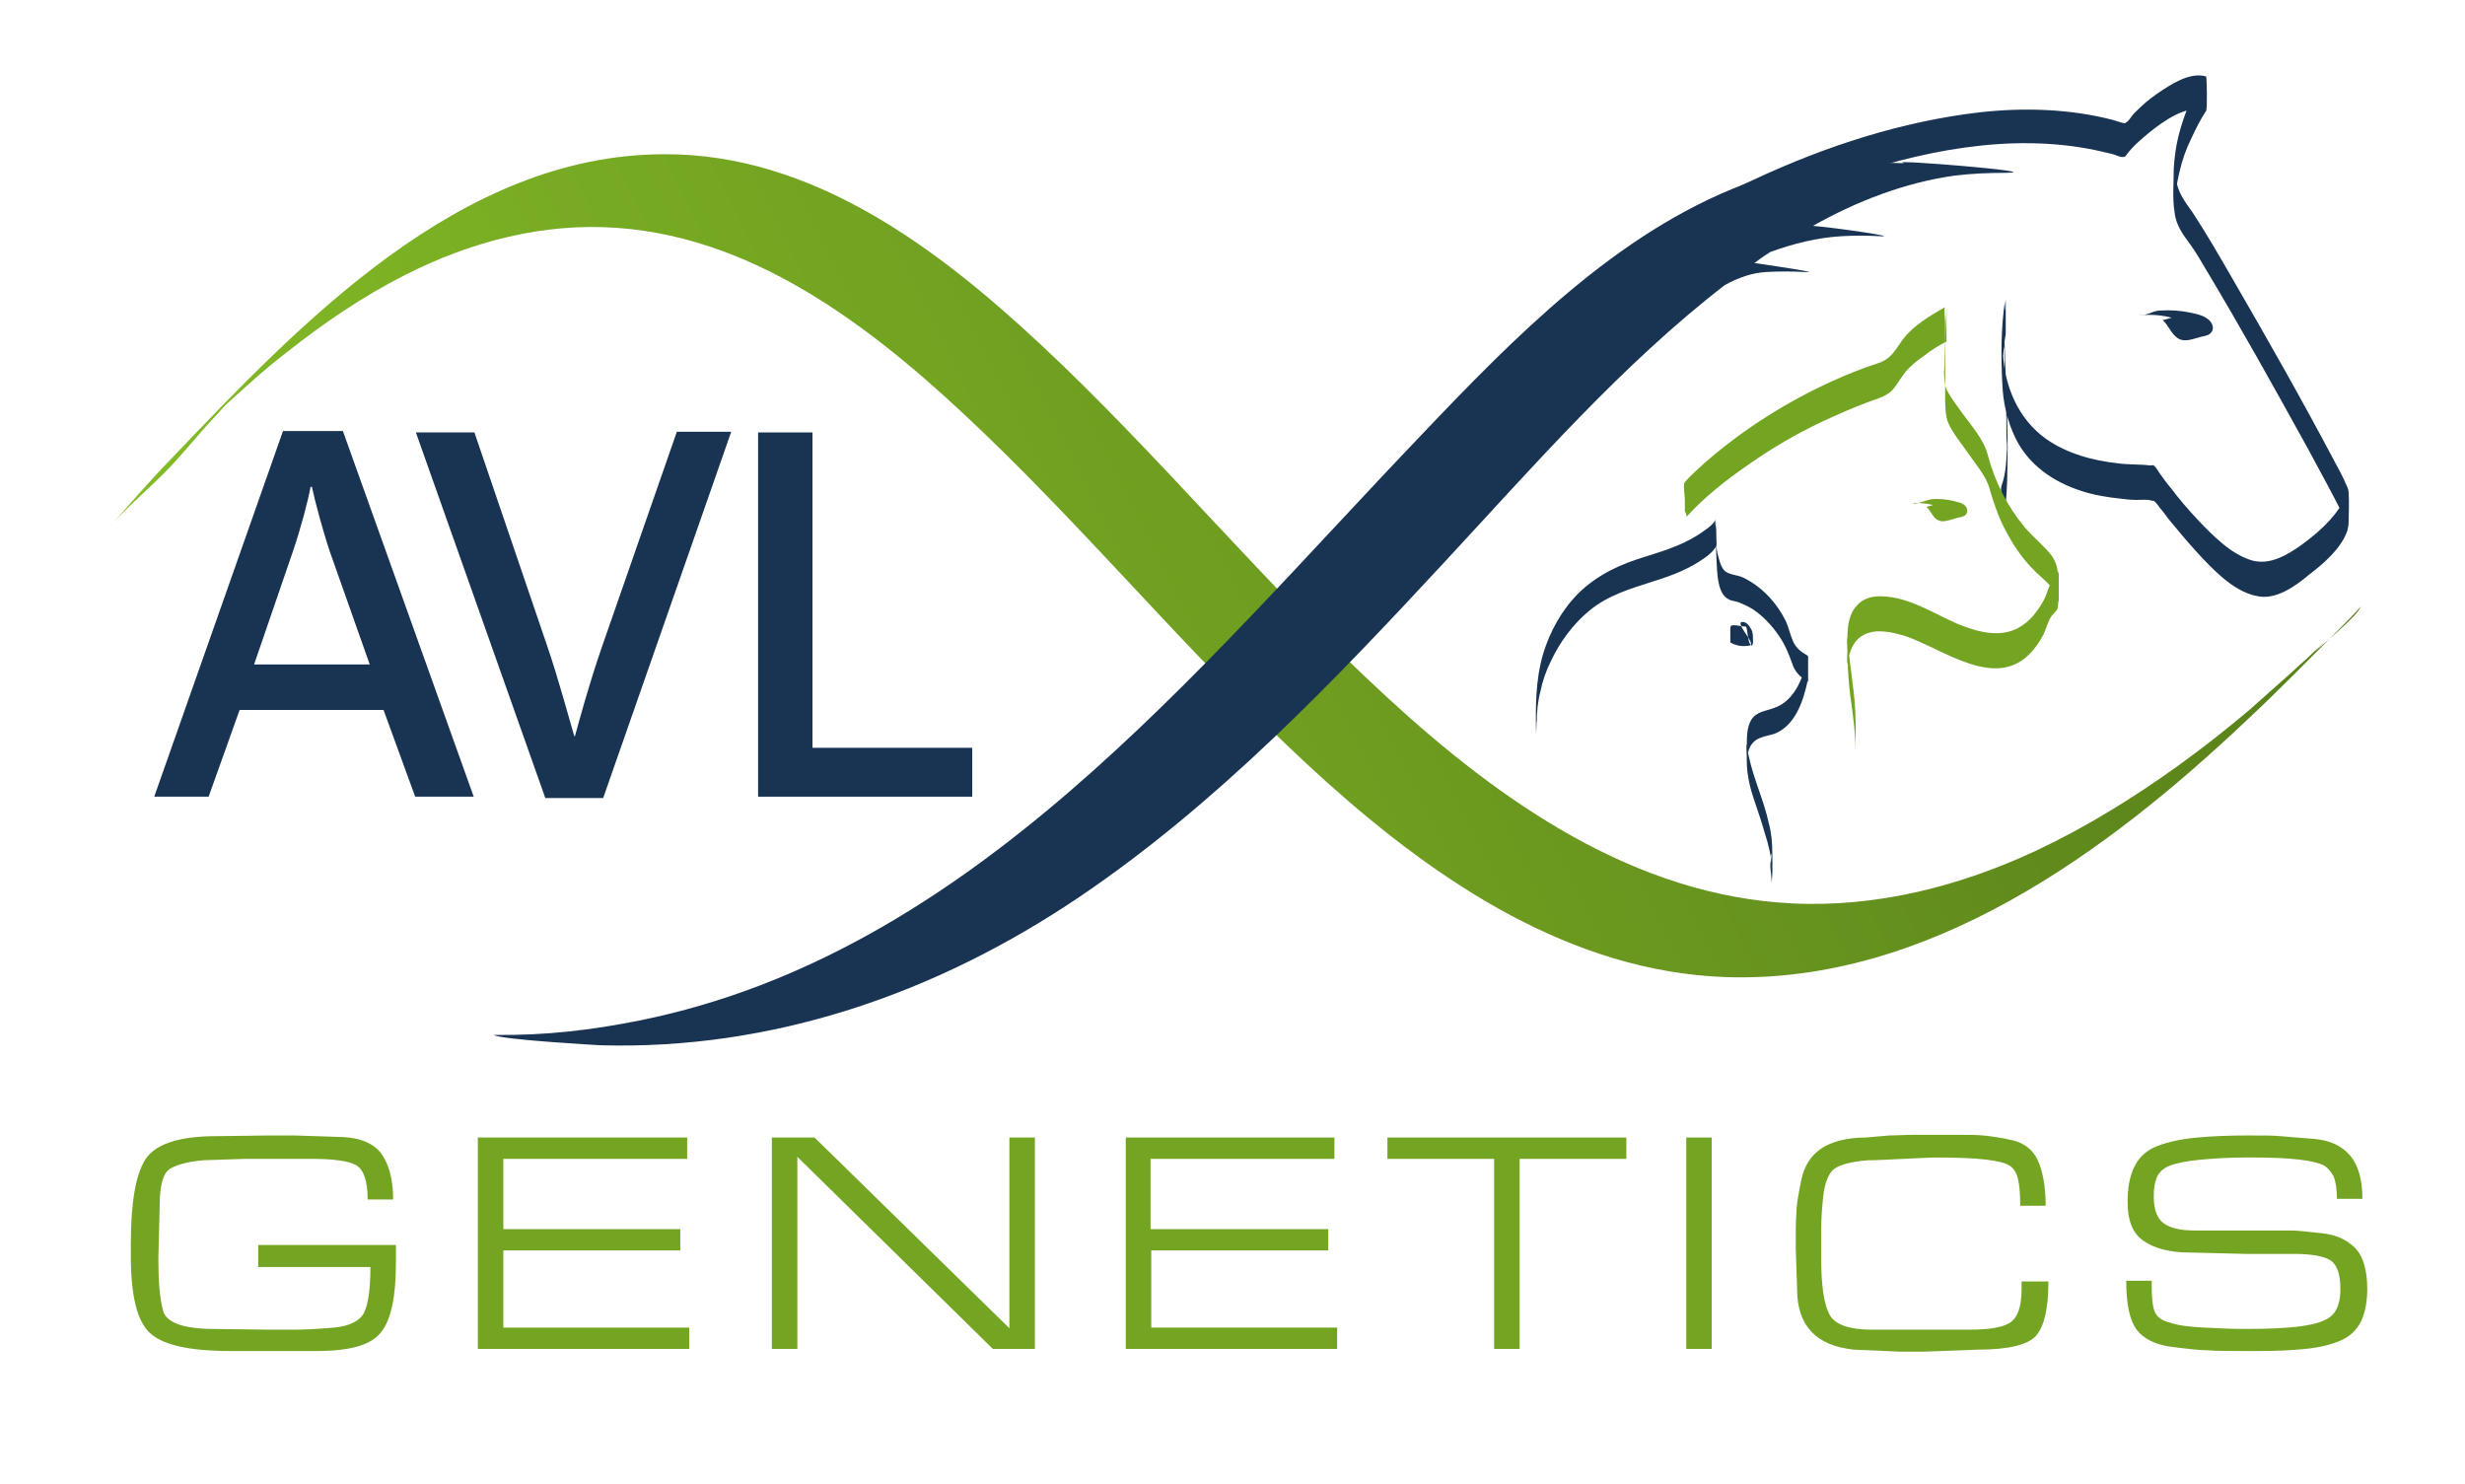
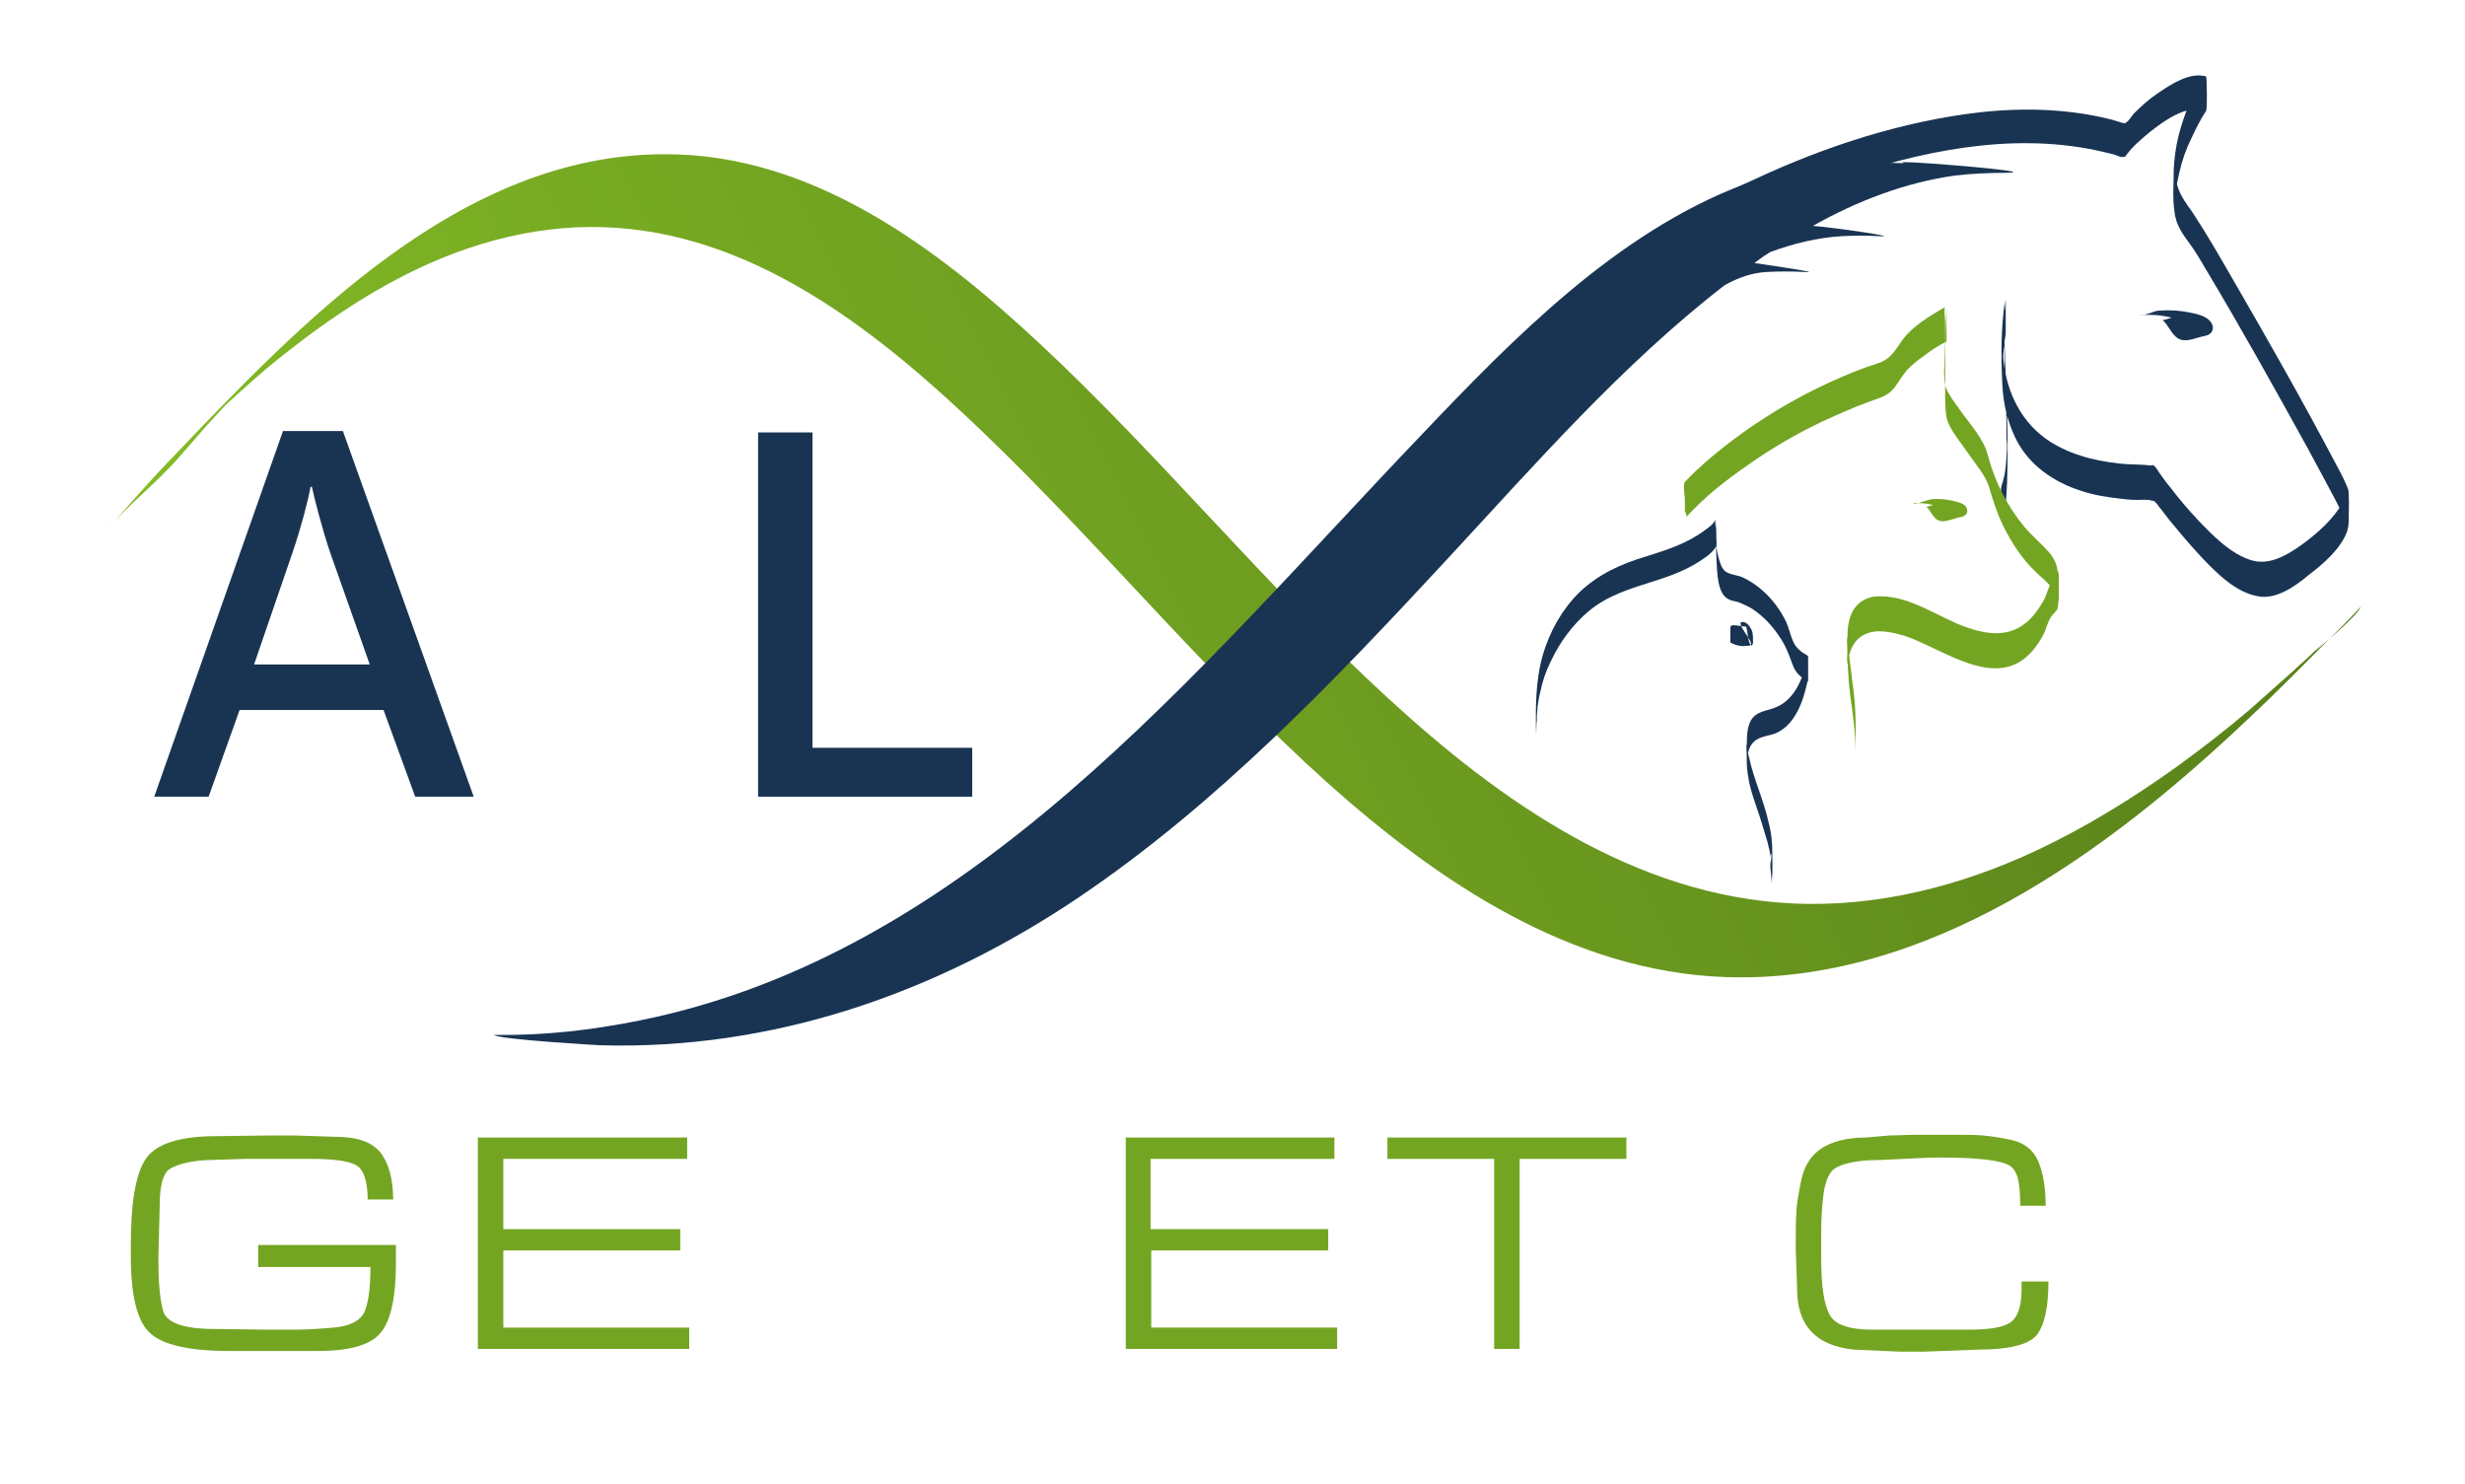
<svg xmlns="http://www.w3.org/2000/svg" id="Calque_1" x="0px" y="0px" viewBox="0 0 358 215.5" style="enable-background:new 0 0 358 215.5;" xml:space="preserve">
  <style type="text/css">
	.st0{fill:#74A522;}
	.st1{fill:#193453;}
	.st2{fill:url(#SVGID_1_);}
</style>
  <g>
    <path class="st0" d="M37.5,180.8h20v2.7c0,4.8-0.7,8.1-2.1,9.9c-1.4,1.9-4.5,2.8-9.3,2.8h-7.5h-5.3c-5.8,0-9.7-0.9-11.5-2.6   c-1.9-1.7-2.8-5.5-2.8-11.2v-1.7c0-6,0.7-10.1,2.1-12.3c1.4-2.2,4.8-3.4,10.3-3.4l7.7-0.1h3.7l6.1,0.2c2.9,0,5,0.7,6.3,2.2   c1.2,1.5,1.9,3.8,1.9,6.9h-3.7c0-2.7-0.6-4.4-1.7-5s-3.3-0.9-6.3-0.9h-6.3h-3.6l-6,0.2c-2.3,0.2-4,0.7-4.9,1.3s-1.4,2.4-1.4,5.1   l-0.2,7.9c0,3.3,0.2,5.8,0.7,7.6c0.5,1.7,3,2.6,7.4,2.6l7.8,0.1h3.3h0.7c1.4,0,3.3-0.1,5.6-0.3s3.8-1,4.4-2.2   c0.6-1.3,0.9-3.5,0.9-6.6H37.5V180.8z" />
    <path class="st0" d="M98.8,178.5v3.1H73.1v11.2h27v3.1H69.4v-30.7h30.4v3.1H73.1v10.2L98.8,178.5L98.8,178.5z" />
-     <path class="st0" d="M112.1,195.9v-30.7h6.2l28.3,27.7v-27.7h3.7v30.7h-6.1L115.8,168v27.9L112.1,195.9L112.1,195.9z" />
    <path class="st0" d="M192.9,178.5v3.1h-25.7v11.2h27v3.1h-30.7v-30.7h30.3v3.1h-26.7v10.2L192.9,178.5L192.9,178.5z" />
    <path class="st0" d="M217,195.9v-27.6h-15.5v-3.1h34.7v3.1h-15.5v27.6H217z" />
-     <path class="st0" d="M248.6,195.9h-3.7v-30.7h3.7V195.9z" />
    <path class="st0" d="M287.3,196l-7.9,0.3H276l-6.8-0.3c-5.5-0.6-8.2-3.5-8.2-8.8l-0.2-5.9c0-2.3,0-4.1,0.1-5.2   c0-1.1,0.3-2.7,0.7-4.7c0.4-2,1.4-3.6,2.9-4.6s3.7-1.6,6.4-1.6c1.2-0.1,2.4-0.2,3.5-0.3c1.1,0,2.4-0.1,3.8-0.1h1.1h4.4   c1.8,0,3.2,0,4.3,0.1c1.1,0.1,2.6,0.3,4.3,0.7s3,1.4,3.7,3s1.1,3.8,1.1,6.5h-3.7v-0.3c0-1.4-0.1-2.6-0.3-3.5s-0.6-1.6-1.2-2   s-1.8-0.7-3.5-0.9s-4-0.3-7-0.3c-1.1,0-2.8,0.1-5,0.2s-3.9,0.2-5.1,0.2c-2.6,0.2-4.3,0.7-5.1,1.4c-0.7,0.7-1.2,2-1.4,3.8   c-0.2,1.8-0.3,3.4-0.3,4.9s0,2.9,0,4.2c0,3.9,0.4,6.6,1.2,8.1c0.8,1.5,2.9,2.2,6.2,2.2h7.2h6.9c2.8,0,4.8-0.3,5.9-1   s1.7-2.3,1.7-4.8v-1.2h3.9c0,3.9-0.6,6.5-1.8,7.9C294.5,195.3,291.7,196,287.3,196z" />
-     <path class="st0" d="M337.4,169.2c-0.6-0.3-1.8-0.6-3.5-0.8s-3.9-0.3-6.5-0.3h-1.3c-2,0-4.1,0.1-6.3,0.3c-2.2,0.2-3.7,0.5-4.7,0.9   s-1.6,1-1.9,1.8s-0.4,1.6-0.4,2.7c0,1.9,0.5,3.2,1.5,3.9s2.5,1,4.5,1h3.4h7.2c1.3,0,2.4,0,3.4,0s2.5,0.2,4.4,0.4   c2,0.2,3.6,0.9,4.8,2.1c1.2,1.2,1.8,3.2,1.8,6c0,1.9-0.3,3.4-0.9,4.7c-0.6,1.2-1.6,2.2-3,2.8s-3.1,1-5.1,1.2s-4.1,0.3-6.5,0.3h-2.4   c-2.3,0-4,0-5.2-0.1c-1.2,0-2.9-0.2-5.3-0.5s-4.1-1.2-5.1-2.5c-1-1.4-1.5-3.7-1.5-7.1h3.7v0.7c0,1.7,0.1,2.9,0.4,3.7s1,1.4,2.3,1.7   c1.2,0.4,2.8,0.6,4.9,0.7c2,0.1,4,0.2,6,0.2c3.2,0,5.9-0.1,8.1-0.4s3.7-0.8,4.5-1.6s1.2-2,1.2-3.8c0-2.2-0.5-3.6-1.5-4.2   c-1-0.6-2.8-0.9-5.2-0.9h-7l-8.2-0.2c-2.9,0-5.1-0.6-6.7-1.7c-1.6-1.1-2.3-3-2.3-5.6c0-2.1,0.3-3.8,1-5.2s1.8-2.4,3.4-3   s3.5-1,5.7-1.2s4.6-0.3,7.3-0.3c2.2,0,3.9,0,4.8,0.1s2.6,0.2,4.9,0.4s4,1,5.2,2.4s1.8,3.5,1.8,6.3h-3.7c0-1.5-0.2-2.6-0.5-3.3   C338.5,170.1,338,169.5,337.4,169.2z" />
  </g>
  <g>
    <path class="st1" d="M60.3,115.7l-4.6-12.6H34.8l-4.5,12.6h-7.9l18.7-53.1h8.7l19,53.1H60.3z M47.9,80.1c-1.1-3.3-2.2-7.5-2.6-9.4   h-0.2c-0.3,1.8-1.4,6-2.6,9.5l-5.6,16.3h16.8L47.9,80.1z" />
-     <path class="st1" d="M87.6,115.9h-8.4L60.4,62.8h8.5l10.6,31.1c1.7,5,3.1,10.3,3.9,13h0.1c0.7-2.5,2-7.4,3.9-12.9l10.9-31.3h7.9   L87.6,115.9z" />
    <path class="st1" d="M110.1,115.7V62.8h7.9v45.8h23.2v7.1L110.1,115.7L110.1,115.7z" />
  </g>
  <g>
    <linearGradient id="SVGID_1_" gradientUnits="userSpaceOnUse" x1="58.023" y1="76.439" x2="293.567" y2="217.644" gradientTransform="matrix(0.997 7.914005e-02 7.914005e-02 -0.997 -8.416 213.829)">
      <stop offset="0" style="stop-color:#83BB26" />
      <stop offset="0.509" style="stop-color:#6E9D20" />
      <stop offset="1" style="stop-color:#58801A" />
    </linearGradient>
    <path class="st2" d="M26,66.4c1.8-2,3.5-4.1,5.4-6.1c0.7-0.8,1.5-1.6,2.2-2.4c4.1-4.4-5.9,5.6-1.7,1.7c3.2-2.9,6.3-5.8,9.7-8.4   c5.3-4.2,11-8.1,17.1-11.2c9.6-4.9,20.2-7.7,31-6.9c20.9,1.5,38.4,15.6,53,29.6c17.2,16.5,32.3,35,50,50.9   c16.2,14.5,35.5,27.5,57.9,28.3c29.4,1,55.4-18.1,75.7-37.3c4.4-4.1,8.6-8.4,12.9-12.7c0.7-0.7,3.6-3.6,3.6-3.8   c0.1,0.9-5.9,5.9-6.6,6.5c2.6-2.6,1.3-1.3-0.6,0.5c-0.8,0.8-1.7,1.5-2.5,2.3c-2.1,1.9-4.2,3.7-6.3,5.6c-3.4,2.9-7,5.7-10.6,8.3   c-6.4,4.6-13.2,8.8-20.4,12.2c-11.1,5.2-23.2,8.3-35.5,7.7c-22.9-1.1-42.4-14.8-58.7-29.8c-17.8-16.3-33-35.1-50.6-51.5   C136.1,36,117.9,22.3,96.5,22.4c-29.7,0-52.9,24.6-71.8,44.4c-3.2,3.3-6.2,6.8-9.2,10.2C18.6,73.3,22.7,70.2,26,66.4L26,66.4z" />
  </g>
  <g>
    <g>
      <path class="st1" d="M248.1,34.2c5.9-3.3,12.3-5.9,18.7-8.1c11.8-4.1,25-6.9,37.5-4.3c0.9,0.2,1.8,0.4,2.6,0.6    c0.4,0.1,0.9,0.4,1.3,0.4c0.5,0,0.4,0,0.7-0.4c0.9-1.2,2.1-2.2,3.3-3.2c2-1.6,5.3-4,8-3.2c0-1.7,0-3.3,0-5c-1.8,2.6-3,5.6-3.8,8.7    c-0.4,1.6-0.6,3.2-0.7,4.8c0,2-0.2,4.2,0.1,6.2c0.2,2,1.2,3.3,2.3,4.8c0.8,1.1,1.5,2.3,2.2,3.5c5.1,8.5,10,17.3,14.8,26    c1.7,3.2,3.5,6.4,5.1,9.6c0.2,0.4,0.3,0.7,0.5,1.1c0,0,0,0.1,0.1,0.1l0,0v0.1c0-1.5,0-3,0-4.4c-0.2,0.4-0.3,0.9-0.5,1.4    c-1.4,2.5-3.8,4.6-6,6.2c-2.1,1.5-4.6,3-7.2,2.3c-3.1-0.9-5.7-3.6-7.9-5.9c-1.4-1.5-2.7-3-3.9-4.6c-0.6-0.7-1.1-1.4-1.6-2.1    c-0.2-0.3-0.6-1-0.9-1.2c-0.1-0.1-0.3,0-0.5,0c-1.5-0.2-3.1-0.1-4.6-0.3c-3.7-0.4-7.5-1.4-10.6-3.6c-4-2.9-5.9-7.5-6.2-12.2    c0-0.6-0.1-2.5-0.1,0.1s0,0.8,0.1,0.2c0.1-1.1,0.2-2.2,0.4-3.3c0-1.7,0-3.3,0-5c-0.3,2.4-0.2,5-0.2,7.5s0.1,5.1,0.2,7.6    c0.1,1.4,0.1,2.7,0.1,4.1c0,0.7,0,1.5,0.1,2.2c0,0.6-0.1,1.5,0-1.2c0,0.3,0,0.5,0,0.8c-0.1,2-0.1,4.1-0.8,6c-0.2,0.6,0,1.8,0,2.5    c0,0.6,0,1.2,0,1.8c0,0.2,0.1,0.6,0,0.7c0.7-1.8,0.7-3.7,0.8-5.6c0.1-3.2,0.1-6.4,0-9.6c0-2.7-0.2-5.4-0.3-8    c0-1.2-0.1-2.5-0.1-3.7c0-1.4-0.1,3.1,0,1.8c0-0.2,0-0.4,0-0.6c0-0.4,0.1-0.8,0.1-1.2c0.2-1.6-0.2-3.4,0-5    c-0.6,4-0.6,8.1-0.4,12.1c0.1,2.7,0.7,5.4,1.9,7.9c1.9,3.9,5.5,6.4,9.6,7.7c1.8,0.6,3.7,0.9,5.5,1.1c0.8,0.1,1.6,0.2,2.5,0.2    c0.7,0,1.5-0.1,2.2,0.1c0.4,0.1,0.2-0.1,0.6,0.3c0.3,0.3,0.5,0.7,0.8,1c0.6,0.8,1.2,1.6,1.9,2.4c1.3,1.6,2.7,3.2,4.1,4.7    c2.1,2.2,4.9,5,8.1,5.5c2.6,0.5,5.4-1.5,7.3-3.1c2.1-1.6,4.7-3.8,5.6-6.4c0.1-0.4,0.2-0.8,0.2-1.3c0-1.4,0.1-2.8,0-4.2    c0-0.4-0.1-0.7-0.3-1.1c-0.5-1.2-1.1-2.3-1.7-3.4c-4.7-8.9-9.7-17.7-14.8-26.5c-1.9-3.3-3.8-6.6-5.9-9.8c-1-1.4-2-2.7-2.3-4.4    c-0.1-0.5-0.1-1-0.2-1.4c-0.1-0.7-0.1,5,0,3.7c0-0.3,0-0.6,0.1-0.9c0.1-0.9,0.3-1.8,0.5-2.7c0.4-1.8,1-3.5,1.8-5.1    c0.6-1.3,1.3-2.7,2.1-3.9c0.2-0.3,0.1-5,0-5c-2.4-0.7-5.2,1.2-7.1,2.5c-1.2,0.8-2.3,1.8-3.3,2.8c-0.4,0.4-0.7,1-1.1,1.3    s-0.3,0.2-0.8,0.1c-0.4-0.1-0.9-0.3-1.3-0.4c-6.2-1.6-12.8-1.8-19.2-1.1c-11.3,1.3-22.4,4.9-32.7,9.7c-2.2,1-4.4,2.1-6.6,3.3    c-0.2,0.1,0,2.2,0,2.5C248,32,248.2,34.1,248.1,34.2L248.1,34.2z" />
    </g>
  </g>
  <g>
    <g>
      <path class="st0" d="M244.9,75.1c2.6-2.9,5.8-5.4,9-7.6c3.4-2.4,7-4.5,10.8-6.3c2.2-1,4.4-2,6.6-2.8c1.5-0.6,2.9-0.8,3.9-2.2    c0.6-0.8,1.1-1.7,1.8-2.5c0.7-0.7,1.5-1.4,2.4-2c1-0.8,2.1-1.5,3.3-2.1c0-1.6,0-3.3,0-4.9c-0.1,2-0.2,4-0.2,6.1s0,4.2,0,6.3    c0,1.2,0,2.4,0.2,3.5c0.2,1,0.8,1.9,1.4,2.8c0.9,1.3,1.9,2.6,2.8,3.9c0.8,1.1,1.6,2.2,2,3.5c0.6,2.1,1.3,4.2,2.3,6.1    c1.1,2.1,2.4,4.1,4.1,5.8c1.3,1.4,3.6,2.8,3.7,5c0-1.6,0-3.3,0-4.9c-0.1,0.9-0.6,1-1,1.6c-0.5,0.8-0.7,1.9-1.2,2.8    c-0.9,1.6-2,3.1-3.7,4c-2.8,1.5-6.1,0.5-8.8-0.6c-3.5-1.5-7-3.9-11-4c-1.8-0.1-3.4,0.6-4.3,2.3c-0.7,1.4-0.7,3-0.7,4.6    c0,2.5,0.1,4.9,0.4,7.4c0.4,2.8,0.8,5.6,0.8,8.5c0,0.9,0-0.8,0-0.9c0-1.1,0-2.3,0-3.4c0-2.1-0.2-4.2-0.5-6.3    c-0.1-1.1-0.3-2.2-0.4-3.3c-0.1-0.6-0.1-1.1-0.2-1.7c0-0.3,0-0.5-0.1-0.8c-0.1-0.9-0.1-0.4,0,1.5c-0.1,1.9,0,2.3,0.1,1.4    c0.3-1.6,0.9-3.1,2.5-3.8c1.7-0.8,3.8-0.3,5.6,0.2c5.6,1.8,13.5,8.3,18.7,2.2c0.6-0.7,1.2-1.6,1.6-2.4s0.6-1.9,1.2-2.7    c0.5-0.6,0.9-0.7,0.9-1.6c0.1-1.2,0-2.5,0-3.7c0-1.7-0.3-2.8-1.5-4.1c-1.1-1.2-2.3-2.2-3.4-3.5c-2.5-3-4.3-6.6-5.3-10.4    c-0.6-2.4-2.6-4.5-4-6.5c-0.7-1-1.6-2.1-2.1-3.3c-0.1-0.4-0.2-0.7-0.2-1.1c-0.1-1.1,0-3.2-0.1,0.2c0.1-2,0.1-3.9,0.2-5.9    c0-0.9,0-1.8,0-2.7c0-0.2-0.2-2.1,0-2.2c-2.3,1.3-5,2.9-6.5,5.2c-1,1.5-1.7,2.5-3.4,3c-2.2,0.7-4.4,1.6-6.6,2.6    c-6.6,3-12.9,7-18.4,11.8c-1,0.9-2,1.8-2.9,2.8c-0.3,0.3,0,2.1,0,2.5c0,0.6,0,1.2,0,1.8C244.9,74.5,245,75.1,244.9,75.1    L244.9,75.1z" />
    </g>
  </g>
  <g>
    <g>
      <path class="st1" d="M223.2,103.2c0-0.1-0.1,2.6,0,1.4c0-0.2,0-0.4,0-0.6c0-0.4,0.1-0.8,0.1-1.3c0.1-0.7,0.2-1.5,0.4-2.2    c0.3-1.5,0.8-3,1.5-4.4c1.3-2.8,3.2-5.4,5.6-7.4c2.8-2.3,6-3.2,9.4-4.3c2.6-0.8,5.2-1.8,7.4-3.4c0.6-0.4,1.4-1.1,1.7-1.8    c0-1.2,0-2.5,0-3.7c-0.1,2-0.1,4,0,6c0.1,1.6,0.1,4.7,1.7,5.5c0.5,0.3,1.1,0.3,1.6,0.5c0.7,0.3,1.4,0.6,2,1c1.5,1,2.8,2.4,3.8,3.9    c0.9,1.3,1.4,2.6,1.9,4c0.4,1.2,1.1,1.9,2.3,2.6c0-1.2,0-2.5,0-3.8c-0.6,2.9-1.8,6.5-4.9,7.6c-1.3,0.5-2.6,0.5-3.4,1.8    c-0.6,1.1-0.6,2.4-0.6,3.6c0,1.5-0.1,3.1,0.2,4.6c0.2,1.5,0.7,2.9,1.2,4.4c0.6,1.7,1.1,3.4,1.6,5.1c0.2,0.8,0.4,1.6,0.5,2.3    c0.1,0.4,0.1,0.8,0.2,1.2c-0.5-2.3,0.1-2.1-0.2-0.9c-0.3,1.2,0.3,2.6,0,3.8c0.3-1.5,0.2-3.1,0.2-4.7c0-1.5-0.1-2.9-0.5-4.4    c-0.7-3.3-2.2-6.4-2.9-9.7c-0.1-0.3-0.1-0.6-0.2-0.8c0-0.2-0.1-0.4-0.1-0.6c-0.1-1-0.1-0.4,0,1.7c0.1-0.6,0.2-1.2,0.5-1.8    c0.8-1.4,2.1-1.4,3.4-1.8c3.1-1.1,4.3-4.8,4.9-7.6c0.1-0.6,0-1.3,0-1.9c0-0.2,0.2-1.8,0-1.9c-0.9-0.5-1.7-1.1-2.1-2.1    c-0.4-0.9-0.6-1.9-1-2.8c-1.3-2.7-3.5-5.1-6.2-6.4c-0.8-0.4-1.9-0.4-2.6-0.9c-0.6-0.5-0.8-1.3-1-2c-0.3-1-0.4-2-0.4-3    c0-0.2,0-0.5,0-0.7c0-0.4,0,3,0,2c0-0.1,0-0.2,0-0.3c0-0.7,0-1.4,0-2.1c0-0.5-0.2-1.2,0-1.6c-0.2,0.7-1,1.3-1.6,1.7    c-2.5,1.9-5.6,2.9-8.5,3.8c-3.7,1.1-7,2.6-9.8,5.3c-2.5,2.5-4.2,5.6-5.2,8.9c-1.1,3.8-1.1,7.7-1,11.7    C223.1,105.9,223.2,104.3,223.2,103.2L223.2,103.2z" />
    </g>
  </g>
  <g>
    <g>
      <path class="st0" d="M277.5,73.1c1.3-0.1,2.6,0,3.8,0.4c0.5,0.2,1,0.4,1.3,0.9c0.2,0.4,0.1,0.9-0.4,1.1c0,0,0,0,0.1,0    c0,0,0,0-0.1,0c0.9-0.2,1.9-0.5,2.8-0.7c0,0,0,0-0.1,0c0,0,0,0,0.1,0c-1.3,0.2-1.7-1.3-2.4-2c0,0-0.5,0.1-0.4,0.1    c-0.3,0.1-0.7,0.2-1,0.3c-0.3,0.1-0.7,0.2-1,0.3c-0.1,0-0.4,0.1-0.4,0.1c0.5,0.5,0.8,1.2,1.3,1.7c0.2,0.2,0.5,0.3,0.8,0.4    c0.1,0,0.3,0,0.4,0c0.7-0.1,1.3-0.3,2-0.5c0.3-0.1,0.7-0.1,1-0.3c0.1-0.1,0.2-0.1,0.3-0.3c0.2-0.3,0.1-0.7,0-0.9    c-0.4-0.7-1.4-0.8-2.1-1c-1-0.2-2-0.3-3-0.2c-0.1,0-0.3,0.1-0.4,0.1c-0.3,0.1-0.7,0.2-1,0.3c-0.3,0.1-0.7,0.2-1,0.3    C277.8,73,277.6,73.1,277.5,73.1L277.5,73.1z" />
    </g>
  </g>
  <g>
    <path class="st1" d="M252.8,90.4c0.4-0.2,0.9,0,1.3,0.6c0.1,0.2,0.3,0.4,0.4,0.8s0.1,1.1,0.1,1.5c-0.1,0.7-0.4,0.5-0.6-0.2   s-0.2-1.5-0.4-2.1c-0.6,0-1.2-0.2-1.8-0.2c-0.1,0-0.3,0-0.4,0.1s-0.1,0.3-0.1,0.5c0,0.6,0,1.3,0,1.9c0.7,0.4,1.5,0.6,2.3,0.5   c0.2,0,0.4,0,0.6-0.1C254.8,93.3,252.6,91.2,252.8,90.4z" />
  </g>
  <g>
    <g>
      <path class="st1" d="M310.7,45.8c1.9-0.2,3.8,0,5.6,0.6c0.7,0.2,1.5,0.5,1.9,1.3c0.3,0.6,0.1,1.4-0.6,1.6c0.9-0.2,1.9-0.5,2.8-0.7    c-0.7,0.2-1.5-0.2-1.9-0.8c-0.6-0.7-0.9-1.5-1.6-2.1c0,0-0.5,0.1-0.4,0.1c-0.3,0.1-0.7,0.2-1,0.3c-0.3,0.1-0.7,0.2-1,0.3    c-0.1,0-0.4,0.1-0.4,0.1c0.8,0.7,1.1,1.7,1.9,2.4c1.1,1,2.5,0.3,3.7,0c0.5-0.1,1.2-0.2,1.5-0.7c0.3-0.4,0.2-1-0.1-1.4    c-0.6-0.9-2-1.2-3-1.4c-1.4-0.3-2.9-0.4-4.4-0.3c-0.5,0-1,0.2-1.5,0.4c-0.3,0.1-0.7,0.2-1,0.3C311,45.7,310.8,45.8,310.7,45.8    L310.7,45.8z" />
    </g>
  </g>
  <path class="st1" d="M276.6,23.7c-7.9-0.3-15.6,0.1-23.4,3.1c-18.4,7-33.3,22.2-46.8,36.4c-32.9,34.4-65.5,75.3-113.5,85  c-7,1.4-13.7,2.2-21.2,2.1c1,0.7,15.5,1.5,15.5,1.5c24.9,0.7,48.6-7.4,69.5-21.5c20-13.5,36.9-31.2,53.3-48.9  c12.8-13.8,25.6-28.5,40.5-40c2-1.1,4-1.8,6.1-1.9c1.8-0.1,3.6-0.1,5.4,0c2.8,0.2-3-0.7-7.2-1.3c0.7-0.5,1.3-1,2-1.4  c0.1-0.1,0.2-0.1,0.3-0.2c3.3-1.2,6.8-2.1,10.4-2.3c1.8-0.1,3.6-0.1,5.4,0c3.4,0.2-6-1.2-9.6-1.5c6.4-3.6,13.4-6.3,20.6-7.3  c2.5-0.3,5-0.4,7.5-0.4C297.6,25,273.1,23,276.6,23.7z" />
</svg>